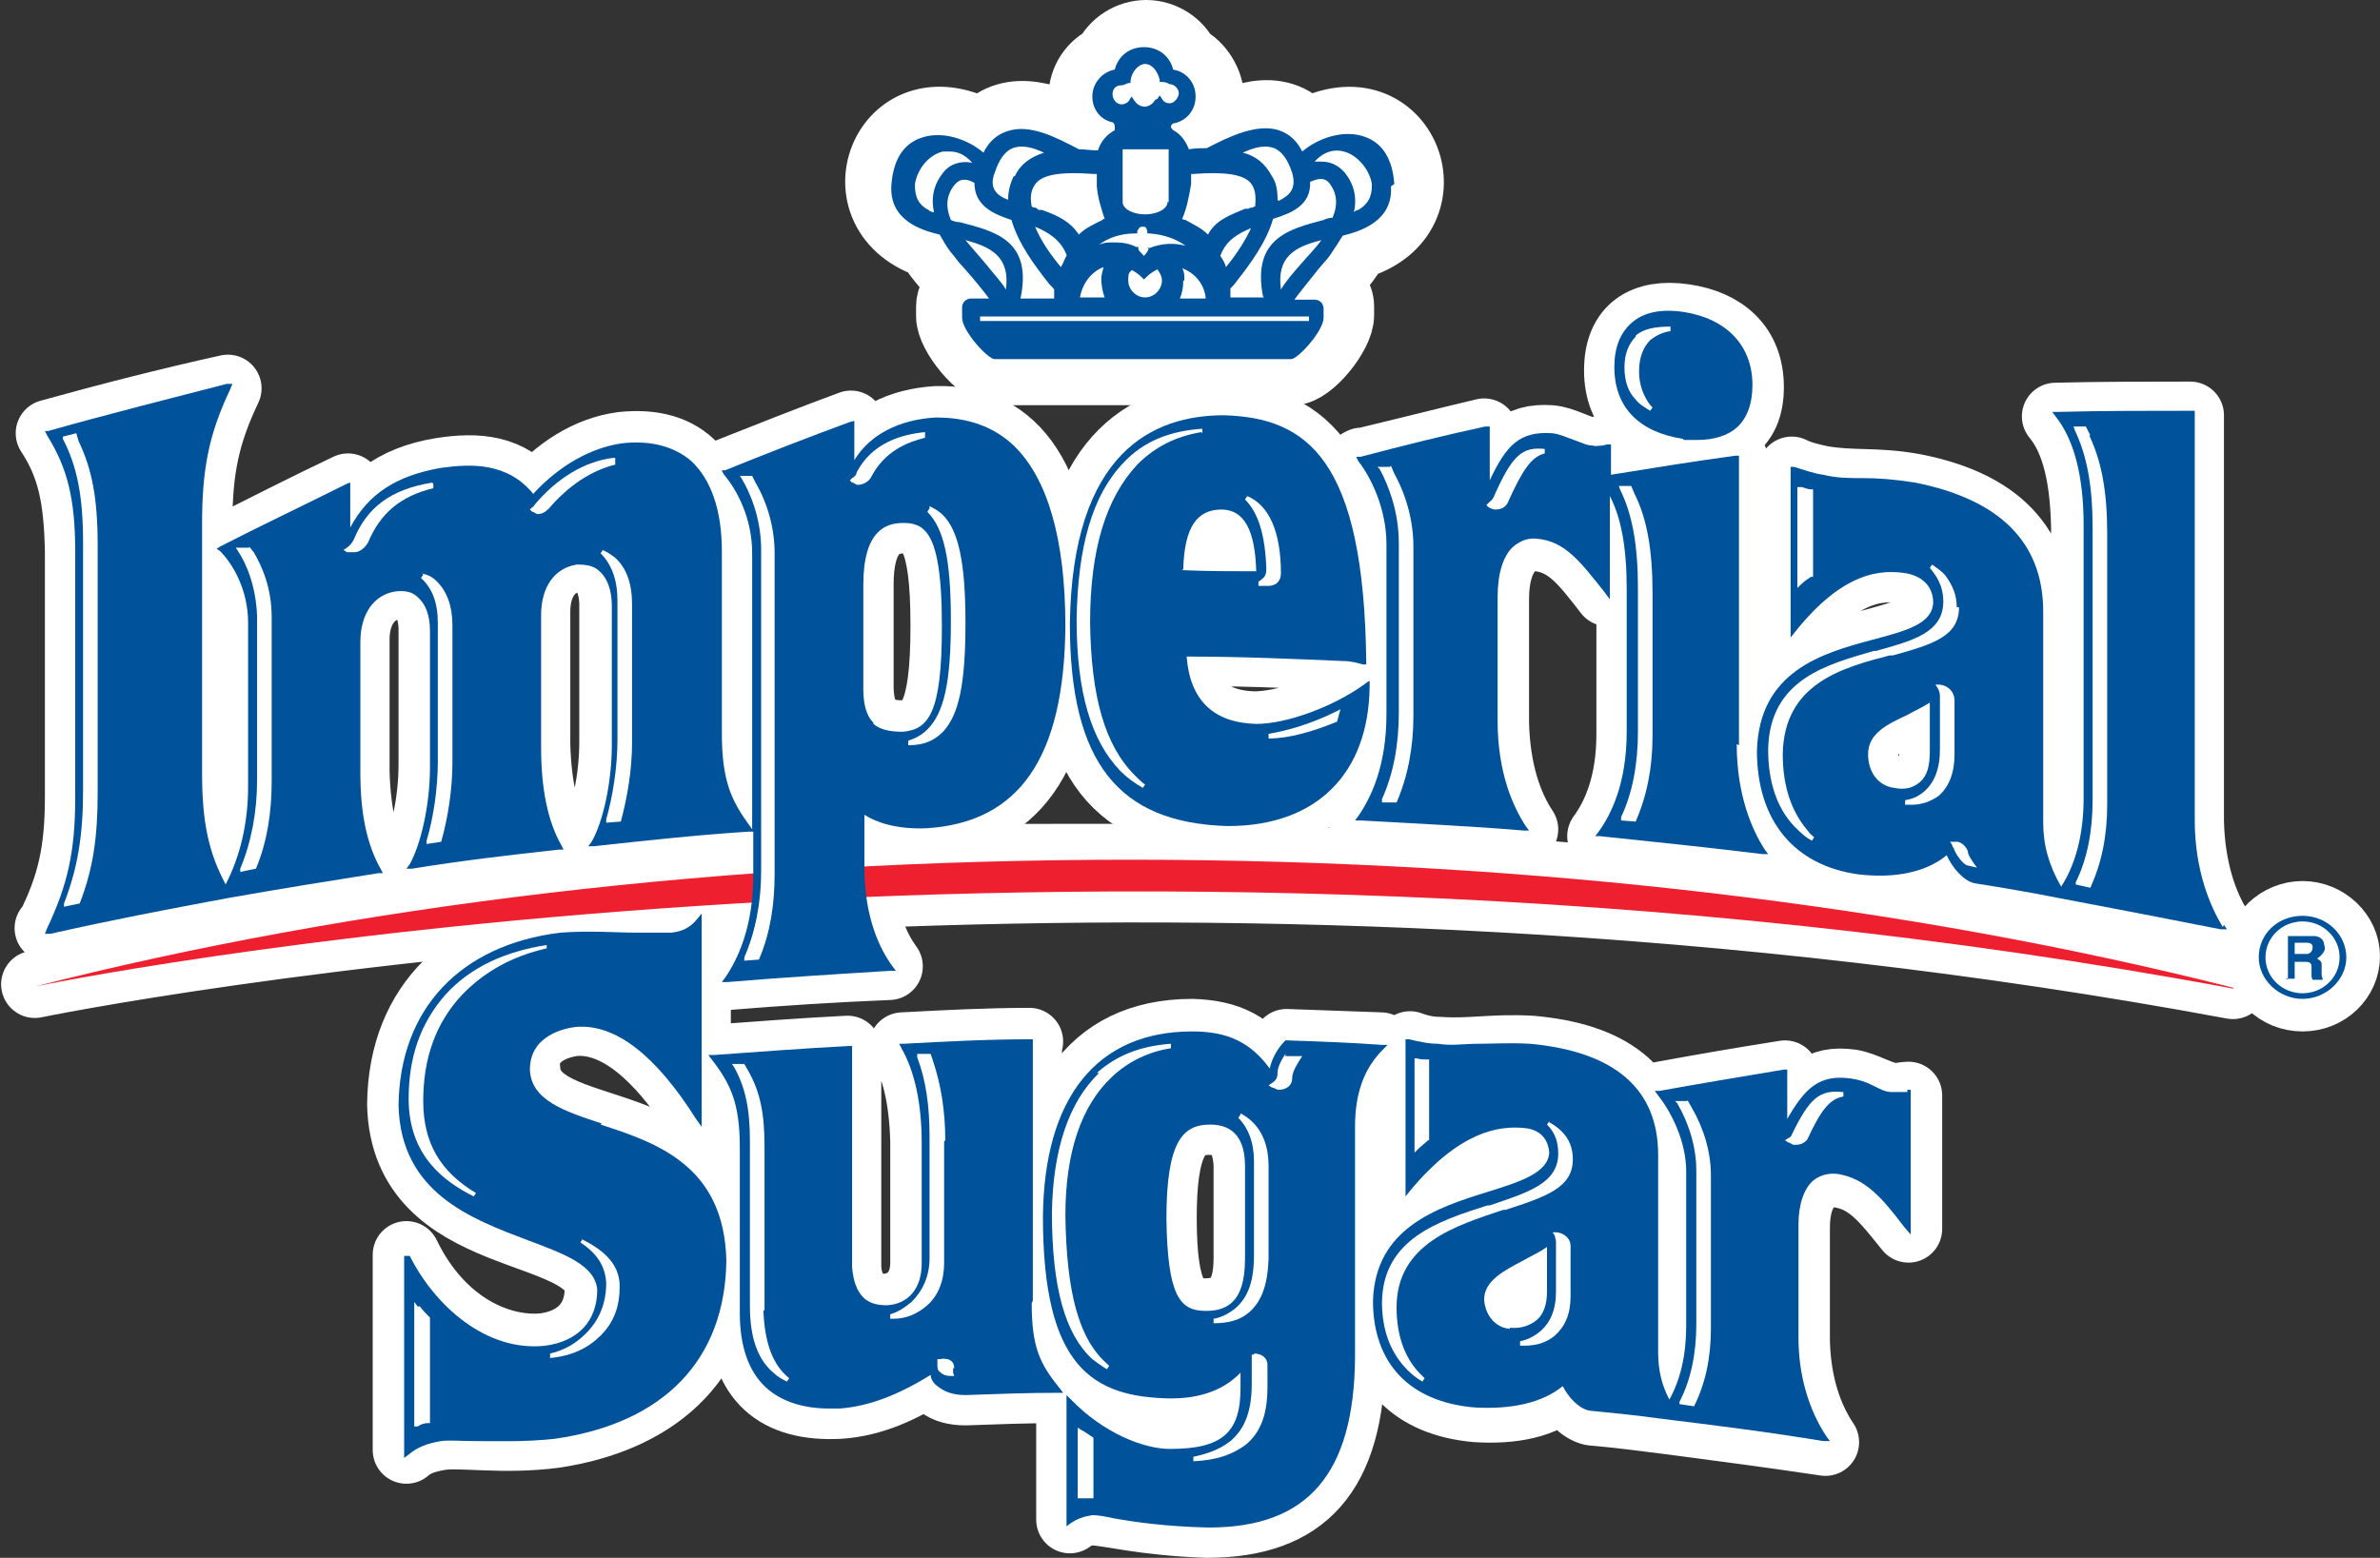
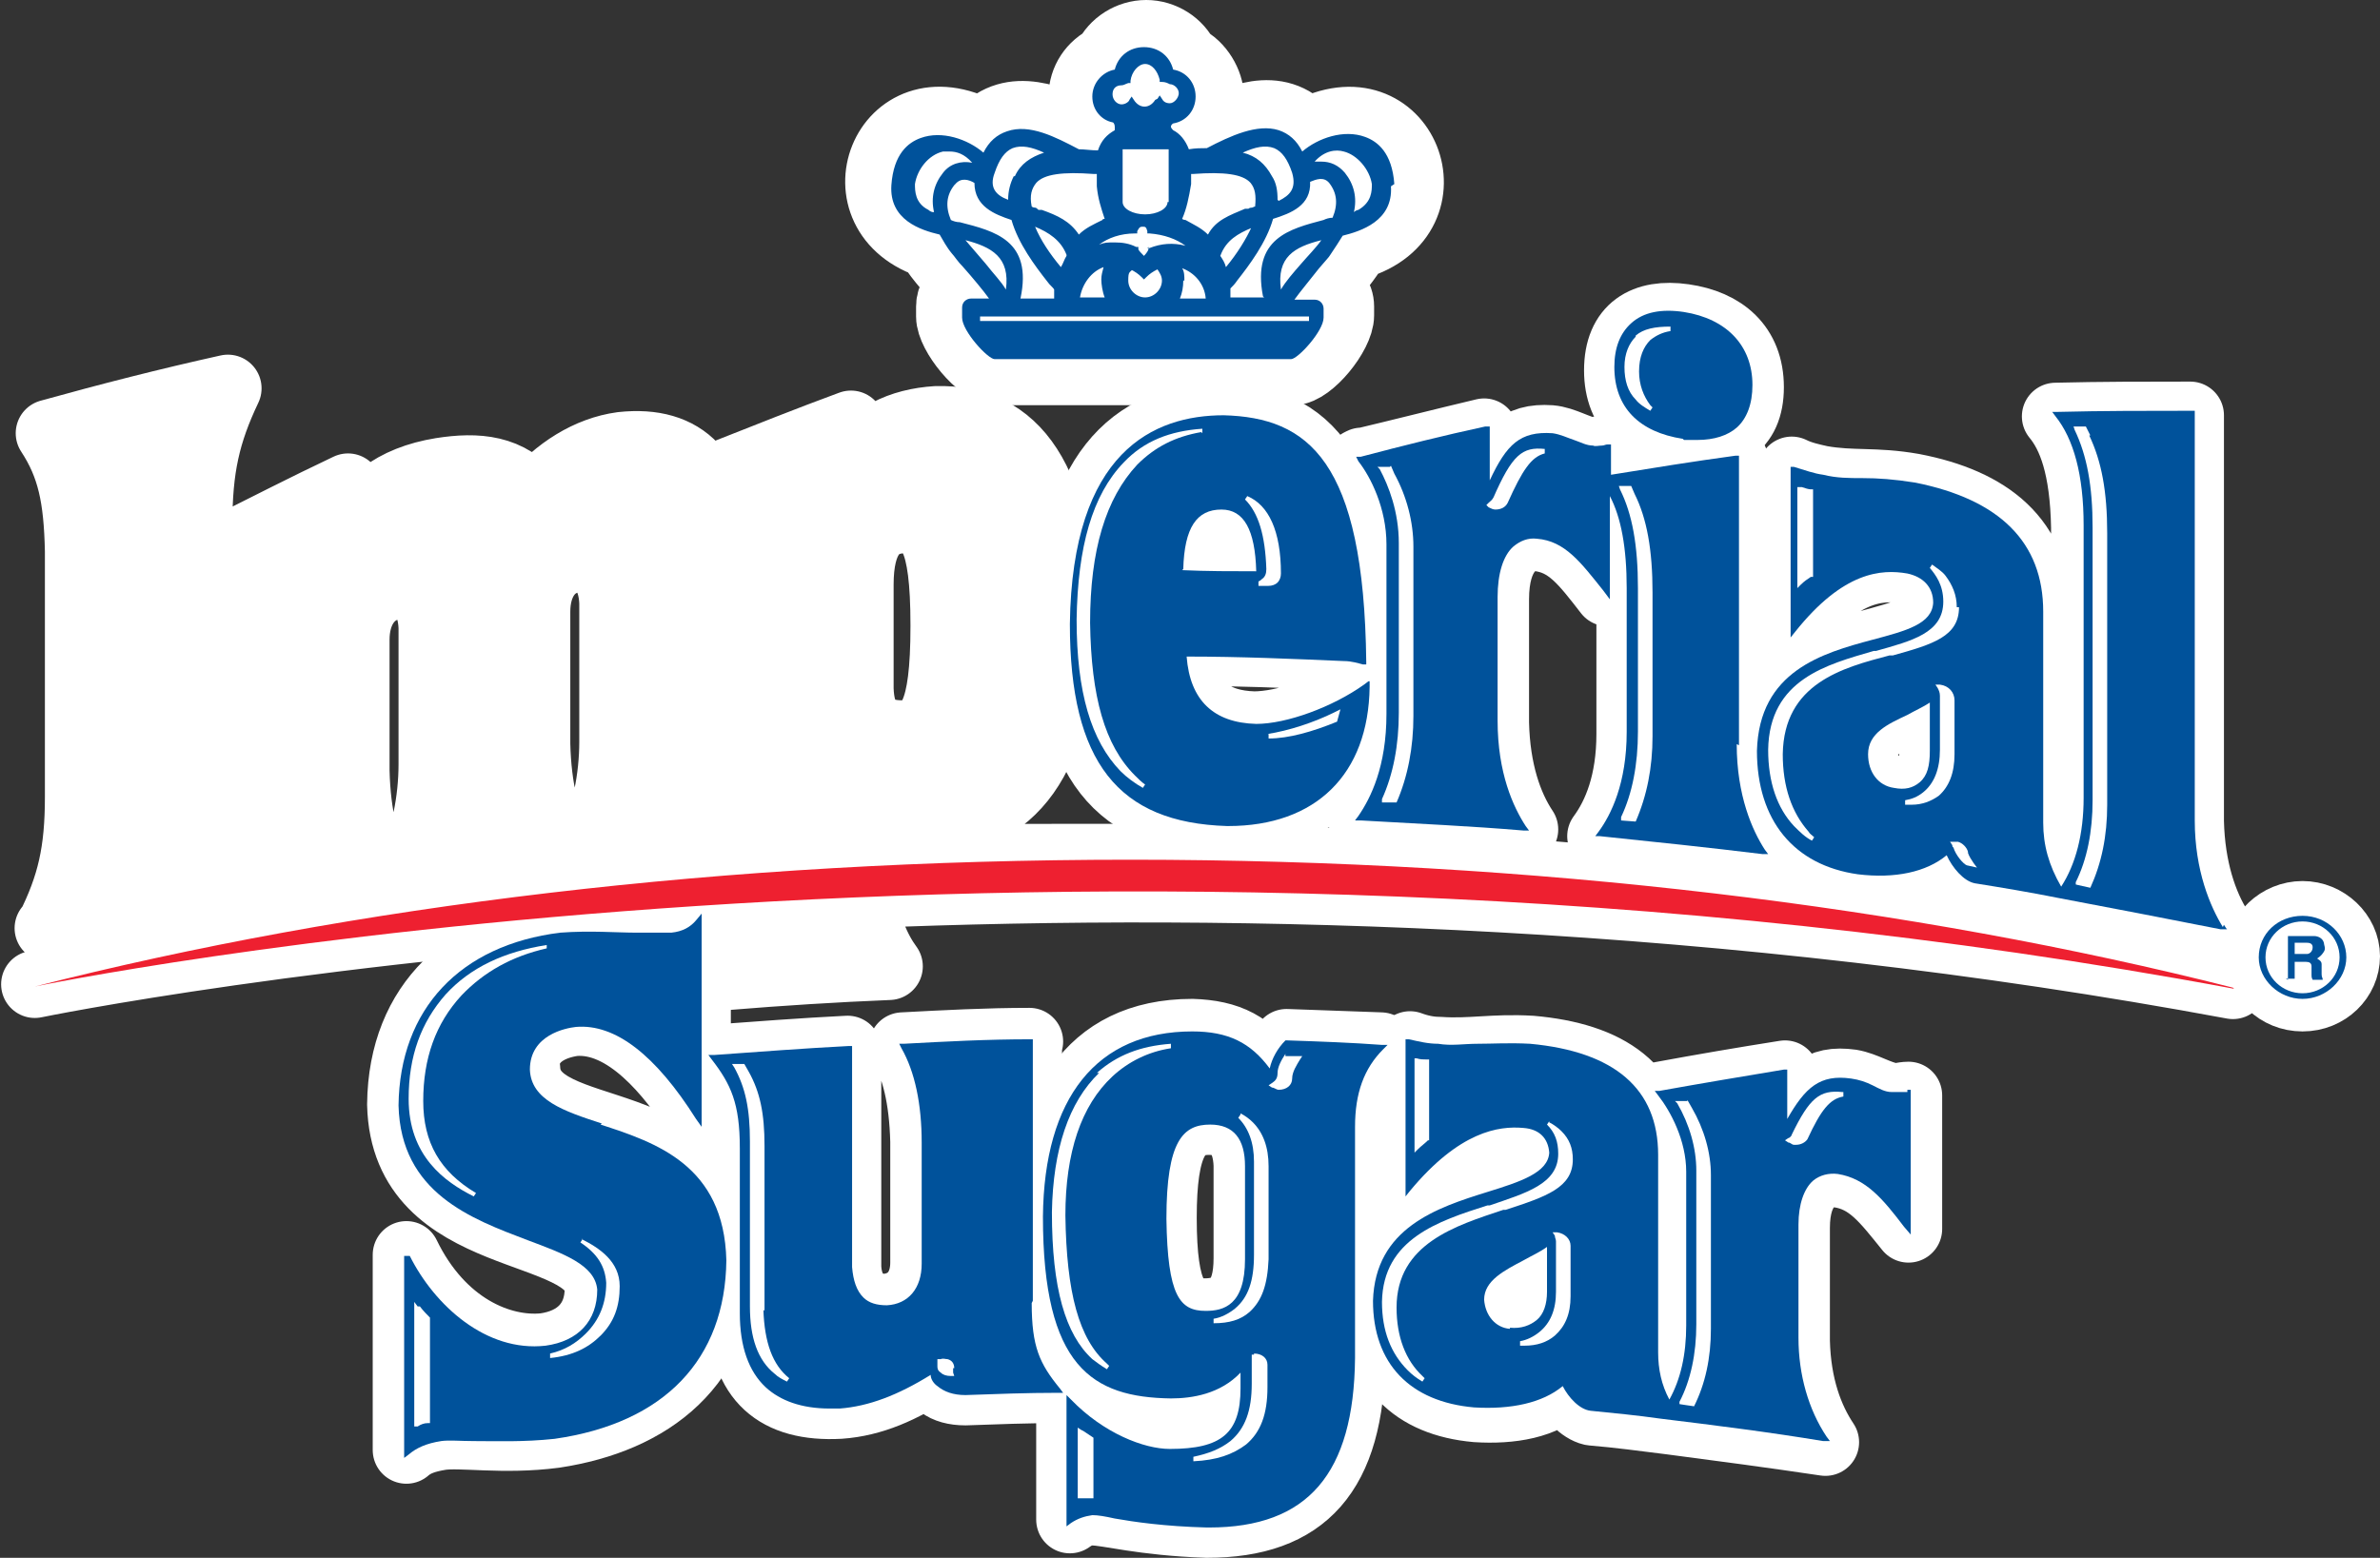
<svg xmlns="http://www.w3.org/2000/svg" version="1.1" viewBox="0 0 212 138.8">
  <rect x="0" y="0" width="212" height="138.8" fill="#333333" stroke="none" />
  <defs>
    <style>
      .cls-1 {
        fill-rule: evenodd;
      }

      .cls-1, .cls-2 {
        fill: #00529b;
      }

      .cls-3 {
        fill: #ee2030;
      }

      .cls-4 {
        stroke-miterlimit: 3.9;
      }

      .cls-4, .cls-5 {
        stroke: #fff;
        stroke-width: 6px;
      }

      .cls-4, .cls-5, .cls-6 {
        fill: #fff;
      }

      .cls-5 {
        stroke-linejoin: round;
      }
    </style>
  </defs>
  <g>
    <g id="Layer_2">
      <path class="cls-5" d="M46.8,95.2c0-2.7,2.2-3.8,4.3-4.1,4.7-.4,8.7,4.7,11,8.3v-17.4c-.5.6-1.3,1.1-2.3,1.2-2.2.2-5.5-.4-9.9,0-8,1-14.1,6-14.2,15.2.3,12.9,17.3,10.5,17.6,16.4,0,3-1.9,4.8-4.8,5.2-3.9.4-9.2-1.8-12.3-8.2v17.4c.8-.7,1.8-1,3-1.2,1.8-.3,5.6.4,10.2-.2,8.6-1.3,15-6.2,15.1-15.7-.3-14.2-17.3-9.8-17.6-16.9Z" />
      <path class="cls-5" d="M76.6,77.2v-5.1c1.2.8,3,1.5,5.8,1.4,7.8-.4,12.1-5.8,12.2-17.8,0-13-4.2-18.5-11.2-18.3-3.1.2-6,1.4-7.5,4.4h-.1v-4c-3.8,1.4-7.3,2.8-11.1,4.3,1.3,1.4,2.5,4.1,2.6,7.2v28.4c-23.2,1.7-44.9,5.2-64.2,10,0,0,25.2-5.2,64-7.5-.3,2.9-1.3,5.2-2.4,6.8,4.9-.4,9.6-.7,14.5-.9-1.1-1.5-2-3.6-2.4-6.4,34.1-1.4,76.9-.3,122.1,8.1-28.4-7.2-62.1-11.4-98.2-11.4s-16.2.2-24,.6h0ZM84.1,55.8c0,7.9-1.3,9.5-3.7,9.6-2.6,0-3.7-1.2-3.8-4v-9.3c0-4.2,1.5-5.7,3.8-5.8,2.4,0,3.7,1.5,3.7,9.4Z" />
      <path class="cls-5" d="M4.3,82.7c5.4-1.1,10.5-2.1,15.9-3.1h0c4.5-.8,8.8-1.5,13.4-2.2-1-1.8-1.8-4.6-1.9-8.7v-11.7c0-2.5,1.2-4.4,3.4-4.8,2.1-.3,3.3,1.2,3.4,3.7v12.2c0,3.2-.7,6.8-1.9,8.7,4.5-.6,8.7-1.2,13.1-1.7-1-1.9-1.8-4.7-1.9-8.8v-11.8c0-2.5,1.2-4.4,3.4-4.7,2.1-.2,3.3,1.4,3.4,3.9v12.4c0,3.2-.7,6.8-1.9,8.7,4.7-.5,9.2-.9,13.8-1.2-1.8-2.4-2.5-4.2-2.5-8.4v-16.2c0-6.8-3-9.9-8.6-9.3-3,.4-5.8,2.2-7.9,4.7-2.1-2.7-5-2.9-8.2-2.4-4.3.7-6.9,2.8-8.2,6.1,0,0,0,0-.1,0v-4.7c-3.8,1.8-7.3,3.6-11.1,5.5,1.3,1.2,2.5,3.6,2.5,6.6v14.6c0,3.9-1,7-2.3,9.2-1.7-3-2.3-5.7-2.4-10.4v-22.2c0-5,.7-8.1,2.6-12.1-5.4,1.2-10.5,2.5-15.9,4,1.9,2.9,2.5,5.7,2.6,10.5v21.9c0,4.9-.7,7.9-2.6,11.7Z" />
      <path class="cls-5" d="M121.2,58.9c-.2-17.3-4.7-21.5-12.5-21.8-7.9,0-13.3,5.4-13.4,18.4,0,12.2,4.2,17.5,13.8,17.7,7.2,0,12.3-3.9,12.5-12.1-3,2.1-7.2,3.5-9.9,3.5-3.5-.1-6.2-1.7-6.5-6.5,4.8,0,9.5.2,14.3.4.7,0,1.3.2,1.7.3h0ZM105.1,50.9c0-3.9,1.1-5.8,3.7-5.8,2.2,0,3.3,2,3.4,6-2.4,0-4.7,0-7.1-.1h0Z" />
      <path class="cls-5" d="M121.3,41.1c1.3,1.6,2.5,4.5,2.6,7.6v15.1c0,4.3-1.2,7.3-2.6,9.2,4.9.2,9.6.5,14.5.9-1.4-2.1-2.5-5.2-2.6-9.5v-11c0-4.2,1.9-5.6,3.8-5.5,2.7.3,4.1,2.2,6.2,4.9v-9.4c1.1,1.7,1.9,4.4,2,9.2v12.8c0,4.3-1.2,7.2-2.6,9.1,4.9.4,9.6.9,14.5,1.6-1.4-2.2-2.5-5.3-2.6-9.6v-25.5c-3.9.5-7.6,1.1-11.4,1.7v-2.7c-.5,0-1,.2-1.4.2-1.2-.2-2.4-1-3.6-1.1-2.9-.2-4.1,1.1-5.8,5.1h-.1v-5.7c-3.8.9-7.3,1.8-11.1,2.7h0Z" />
      <path class="cls-5" d="M150,39c3.5.4,5.9-.8,5.9-4.5,0-3.7-2.4-5.7-5.9-6.2-3.5-.5-5.9.9-5.9,4.7,0,3.7,2.4,5.6,5.9,6.1Z" />
      <path class="cls-5" d="M165.5,77.8c3.1.4,6.1,0,7.9-1.8.4,1.2,1.5,2.5,2.4,2.7,2.5.4,5,.8,7.5,1.3,4.9.9,9.5,1.8,14.4,2.8-1.4-2.2-2.5-5.4-2.6-9.6v-36.2c-4,0-7.9,0-12,.1,1.4,1.7,2.5,4.5,2.6,9.9v24.3c0,3.9-1,6.6-2.3,8.3-1.1-1.8-1.9-3.7-1.9-6.2v-18.8c0-6.5-4.3-9.9-11.1-11.2-3.4-.6-5.4-.2-8.2-.7-.9-.2-1.8-.4-2.6-.8v14.2c4.1-5.1,7.4-5.8,10.3-5.3,1.4.3,2.5,1.2,2.5,2.9-.3,5.2-15.4,1.6-15.7,13.2,0,6.1,3.2,9.9,8.8,10.8h0ZM168.6,70.4c-1.5-.2-2.5-1.6-2.5-3.2,0-3.1,4.2-3.5,6-5.2,0,0,0,0,.1,0v4.8c0,2.8-1.5,3.8-3.6,3.5h0Z" />
      <path class="cls-4" d="M205.1,81.5c-2.1,0-3.9,1.7-3.9,3.7s1.7,3.7,3.9,3.7,3.9-1.7,3.9-3.7-1.8-3.7-3.9-3.7Z" />
      <path class="cls-5" d="M91.7,92.8c-3.8,0-7.5.2-11.3.4,1.1,1.9,1.8,4.6,1.9,8.5v10.8c0,2.2-1.2,3.8-3.4,4-2.1,0-3.3-1.4-3.4-3.6v-19.4c-4,.2-7.9.5-12,.8,1.8,2.3,2.5,4,2.6,8v14.7c0,5.9,3.1,8.5,8.7,8.2,2.9-.2,5.6-1.4,8.3-3.2,0,1.1.9,2,2.9,2,2.8-.1,5.4-.2,8.2-.2-1.8-2.2-2.5-3.8-2.6-7.8v-23.1h0Z" />
      <path class="cls-5" d="M114.6,92.9c-.8.8-1.4,1.9-1.4,2.9h-.1c-1.6-2.7-3.7-3.7-6.9-3.8-9.4,0-13,7.1-13.1,16.2,0,13.2,4.2,15.9,11.2,16,2,0,4.7-.5,6.4-2.7h.1v2c0,3.9-1.6,5.7-6.6,5.7-2.5,0-6.2-1.5-8.9-4.4v10.6c.7-.5,1.3-.7,2-.7,1.4,0,4.4.9,10.2,1.1,8.7,0,12.8-4.5,12.9-14.9v-20.6c0-3.4,1-5.6,2.6-7.1-2.9-.1-5.6-.2-8.4-.3h0ZM107.3,116.9c-2.4,0-3.7-1.4-3.7-8.4,0-6.6,1.3-8.6,4.1-8.6,2.2,0,3.3,1.4,3.4,3.9v8.3c0,3.7-1.5,4.8-3.8,4.8h0Z" />
      <path class="cls-5" d="M168.5,97.7c-1.2-.2-2.4-1-3.6-1.2-2.9-.4-4.1.8-5.8,4.4,0,0,0,0-.1,0v-5.2c-3.8.6-7.3,1.2-11.1,1.9,1.3,1.5,2.5,4.2,2.6,7v13.7c0,3.1-.7,5.4-1.7,7.1-.8-1.3-1.3-2.8-1.3-4.7v-17.6c0-6.2-4.3-9-11.1-9.6-3.4-.2-5.4.3-8.2.1-.9,0-1.8-.2-2.6-.5v13.1c4.1-4.9,7.4-5.9,10.3-5.7,1.4.1,2.5.9,2.5,2.5-.3,4.9-15.4,2.7-15.7,13.2,0,5.6,3.2,8.8,8.8,9.3,3.1.2,6.1-.3,7.9-2.1.4,1.1,1.5,2.2,2.4,2.4,2.4.2,4.6.5,7,.8,4.6.6,9.1,1.2,13.8,1.9-1.4-2.1-2.5-5-2.6-9v-10.1c0-3.8,1.9-5,3.8-4.8,2.7.4,4.1,2.3,6.2,4.9v-11.9c-.5,0-1,.2-1.4.1h0ZM134.4,118.6c-1.5-.1-2.5-1.3-2.5-2.8,0-2.8,4.2-3.5,6-5.1h.1v4.5c0,2.6-1.5,3.6-3.6,3.5h0Z" />
      <path class="cls-4" d="M82.9,21.9c.8,1.3,1.9,2.4,2.9,3.6-.7.3-1.2,1-1.2,1.8v.9c0,1.6,2.7,4.9,4.2,4.9h26.4c1.5,0,4.2-3.3,4.2-5v-.8c0-.9-.6-1.6-1.3-1.9,1-1.1,1.9-2.2,2.7-3.5,8.9-2.6,4.3-14.8-4.4-10.1-2.6-3-6.3-1.3-9.2.2-.2,0-.3,0-.5,0,0-.2-.2-.3-.3-.5.9-.7,1.4-1.7,1.4-2.9s-.9-2.8-2.2-3.4c-.6-1.3-2-2.2-3.5-2.2s-2.9.9-3.5,2.2c-1.3.6-2.2,1.9-2.2,3.4s.5,2.2,1.3,2.8c-.2.2-.3.4-.4.6-.2,0-.4,0-.6,0-2.8-1.4-6.6-3.1-9.2-.2-8.7-4.7-13.3,7.4-4.4,10.1h0Z" />
      <path class="cls-3" d="M198.9,88c-28.4-7.2-62.1-11.4-98.2-11.4s-69.3,4.1-97.6,11.3c0,0,91.9-19.2,195.9.2h0Z" />
      <path class="cls-1" d="M203.6,87.2h.8v-1.5h1c.3,0,.5.1.5.4v.8c0,.1,0,.2.1.4h.9c0-.2-.1-.2-.1-.5s0-.7,0-.9c0-.3-.3-.4-.4-.5.3-.2.4-.3.6-.6s0-.6,0-.8c-.1-.4-.5-.6-.9-.6h-2.3v3.9h0ZM204.4,84h1.1c.4,0,.5.2.5.4,0,.4-.3.6-.5.6h-1.1v-1h0Z" />
      <path class="cls-1" d="M201.2,85.3c0-2.1,1.7-3.7,3.9-3.7s3.9,1.7,3.9,3.7-1.8,3.7-3.9,3.7-3.9-1.7-3.9-3.7ZM201.8,85.3c0-1.8,1.5-3.2,3.3-3.2s3.3,1.4,3.3,3.2-1.5,3.2-3.3,3.2-3.3-1.4-3.3-3.2Z" />
      <path class="cls-6" d="M116.3,11.8c-2.6-3-6.3-1.3-9.2.2-.2,0-.3,0-.5,0,0-.2-.2-.3-.3-.5.9-.7,1.4-1.7,1.4-2.9s-.9-2.8-2.2-3.4c-.6-1.3-2-2.2-3.5-2.2s-2.9.9-3.5,2.2c-1.3.6-2.2,1.9-2.2,3.4s.5,2.2,1.3,2.8c-.2.2-.3.4-.4.6-.2,0-.4,0-.6,0-2.8-1.4-6.6-3.1-9.2-.2-8.7-4.7-13.3,7.4-4.4,10.1.8,1.3,1.9,2.4,2.9,3.6-.7.3-1.2,1-1.2,1.8v.9c0,1.6,2.7,4.9,4.2,4.9h26.4c1.5,0,4.2-3.3,4.2-5v-.8c0-.9-.6-1.6-1.3-1.9,1-1.1,1.9-2.2,2.7-3.5,8.9-2.6,4.3-14.8-4.4-10.1h0Z" />
      <path class="cls-2" d="M124.2,16.4c-.2-2.8-1.5-3.8-2.6-4.2-1.9-.7-4.2.1-5.6,1.3-.5-1-1.2-1.6-2.1-1.9-1.9-.6-4.3.5-6.4,1.6h0c-.5,0-1,0-1.6.1-.3-.8-.8-1.4-1.4-1.7,0,0-.2-.2-.2-.3,0-.2.2-.3.2-.3,1.2-.2,2-1.2,2-2.4s-.8-2.2-2-2.4c-.3-1.2-1.3-2-2.6-2s-2.3.8-2.6,2c-1.1.2-2,1.2-2,2.4s.8,2.1,1.8,2.3c.1,0,.2.2.2.4s0,.2,0,.3c-.7.4-1.2.9-1.5,1.8-.6,0-1.2-.1-1.7-.1h0c-2.1-1.1-4.4-2.3-6.4-1.6-.9.3-1.6.9-2.1,1.9-1.4-1.2-3.7-2-5.6-1.3-1.1.4-2.4,1.4-2.6,4.2-.2,3.1,2.6,4,4.3,4.4.3.5.6,1.1,1.1,1.7.2.2.5.7,1,1.2.8.9,1.8,2.1,2.3,2.8h-1.6c-.4,0-.8.3-.8.8v.9c0,1.2,2.3,3.7,2.9,3.7h26.4c.6,0,2.9-2.5,2.9-3.7v-.8c0-.4-.3-.8-.8-.8h-1.8c.5-.7,1.5-1.9,2.2-2.8.5-.6.9-1,1-1.2.4-.6.8-1.2,1.1-1.7,1.6-.4,4.5-1.3,4.3-4.4h0ZM89.6,25.8c-.4-.7-1.1-1.4-1.8-2.3-.6-.7-1.2-1.4-1.8-2.1,2.3.6,4,1.5,3.6,4.4ZM119.8,15.4c-.6-.7-1.3-1-2.1-1s-.4,0-.6,0c.9-1,1.9-1.1,2.6-.9,1.2.3,2.3,1.6,2.5,2.9,0,.6,0,1.6-1.2,2.3-.1,0-.3.1-.4.2.3-1.3,0-2.5-.8-3.5h0ZM83.1,18.9c-.1,0-.3-.1-.4-.2-1.2-.6-1.2-1.7-1.2-2.3.2-1.3,1.2-2.6,2.5-2.9.2,0,.4,0,.6,0,.6,0,1.3.2,2,1-1-.2-2,.1-2.6.9-.8,1-1.1,2.2-.8,3.5h0ZM85.1,16.4c.5-.6,1.2-.4,1.7-.1,0,2.1,1.8,2.8,3.3,3.3.6,2.1,2.1,4.1,3.2,5.5.2.3.5.5.6.7,0,.3,0,.5,0,.8h-3c1.1-5.2-2.3-6-5.4-6.8-.3,0-.6-.1-.8-.2-.5-1.2-.4-2.2.3-3.1ZM90.3,15.7c-.3.6-.5,1.3-.5,2.1-1.1-.4-1.7-1.1-1.2-2.4.4-1.2.9-1.9,1.6-2.2.8-.3,1.7-.1,2.8.4-1.2.4-2.1,1-2.6,2.1ZM97.7,16.4v.2c.1,1.1.4,2,.7,2.9,0,0-.2,0-.2.1-.8.4-1.5.7-2.1,1.3-.8-1.2-1.9-1.7-3.3-2.2h-.3c-.1-.1-.2-.2-.3-.2,0,0-.2,0-.3-.1-.2-1,0-1.6.4-2.1.7-.8,2.4-1,5.1-.8.1,0,.2,0,.3,0,0,.3,0,.5,0,.9h0ZM102.3,22v.2c0,.1-.2.4-.4.6-.2-.2-.5-.5-.5-.6v-.2h-.2c-.6-.3-1.2-.4-1.9-.4s-.9,0-1.4.2c.8-.6,1.9-1,3.2-1h.2v-.2c.2-.4.3-.4.5-.4s.3,0,.4.4v.2h.2c1.3.1,2.4.5,3.2,1.1-1.1-.3-2.2-.2-3.2.2h-.2c0,0,0,0,0,0ZM104,18c0,.6-.9,1.1-2,1.1-1.1,0-2-.5-2-1.1v-4.7h4.1v4.7h0ZM98.5,26.5h-2.3c.2-1.2,1-2.3,2.1-2.7-.1.4-.2.7-.2,1.1s.1,1.1.3,1.6ZM95,22.8c-.2.3-.3.7-.5,1-1-1.2-1.8-2.4-2.3-3.6,1.2.5,2.3,1.2,2.8,2.5h0ZM100.7,24c.4.2.7.4,1,.7l.2.2.2-.2c.3-.3.6-.5,1-.7.2.3.4.6.4,1,0,.8-.7,1.5-1.5,1.5s-1.5-.7-1.5-1.5.1-.7.4-1ZM105.5,25c0-.4,0-.8-.2-1.1,1.1.4,2,1.4,2.1,2.7h-2.3c.2-.5.3-1,.3-1.6ZM106.1,15.5s0,0,.2,0h0c2.7-.2,4.4,0,5.1.8.4.5.5,1.1.4,2.1-.1,0-.2.1-.3.1,0,0-.2,0-.3.1h-.3c-1.4.6-2.6,1-3.3,2.3-.6-.6-1.3-.9-2-1.3,0,0-.2,0-.3-.1.4-.9.6-1.9.8-3.1v-.2c0-.3,0-.5,0-.7ZM113.8,17.8c0-.8-.1-1.5-.5-2.1-.6-1.1-1.4-1.8-2.6-2.1,1.1-.5,2-.7,2.8-.4.7.3,1.2,1,1.6,2.2.4,1.4-.2,2-1.2,2.5h0ZM111.5,20.2c-.5,1.1-1.3,2.4-2.3,3.6-.1-.4-.3-.7-.5-1,.5-1.4,1.6-2,2.8-2.5ZM112.6,26.5h-3c0-.2,0-.5,0-.8.2-.2.4-.4.6-.7,1.1-1.4,2.6-3.4,3.2-5.5,1.6-.5,3.4-1.2,3.3-3.3.5-.2,1.2-.5,1.7.1.7.9.8,1.9.3,3.1-.3,0-.6.1-.8.2-3,.8-6.4,1.6-5.4,6.8h0ZM117.7,21.4c-.5.7-1.2,1.4-1.8,2.1-.7.8-1.4,1.6-1.8,2.3-.4-2.9,1.2-3.8,3.6-4.4h0ZM102.9,8.9c-.5.8-1.4.8-1.9,0l-.2-.3-.2.3c0,.1-.3.4-.7.4s-.8-.4-.8-.9.3-.8.8-.8h0c.2,0,.3-.1.6-.2h.2s0-.2,0-.2c.1-.8.7-1.5,1.3-1.5s1.1.6,1.3,1.4v.2s.2,0,.2,0c.3,0,.5.1.7.2h0c.4,0,.8.4.8.8s-.4.9-.8.9-.6-.2-.7-.4l-.2-.3-.2.3h0ZM116.6,28.2v.4h-29.3v-.4c0,0,.1,0,.1,0h29.2s0,0,0,0Z" />
      <path class="cls-2" d="M123.7,93.1h-.6c-2.7-.2-5.4-.3-8.4-.4h-.2c-.7.7-1.2,1.6-1.4,2.5-1.7-2.3-3.7-3.3-6.9-3.3-8.5,0-13.2,5.9-13.3,16.5,0,13.4,4.4,16.1,11.4,16.2h0c1.9,0,4.4-.4,6.2-2.3v1.4c0,4-1.7,5.4-6.3,5.4h0c-2.3,0-5.9-1.4-8.8-4.4l-.4-.4v11.7l.4-.3c.6-.4,1.2-.6,1.9-.7.5,0,1.1.1,2,.3,1.7.3,4.4.7,8.2.8h.2c8.8,0,12.9-4.8,13-15.1v-20.6c0-3,.8-5.2,2.5-6.9l.4-.4h0ZM110.9,103.9v8.3c0,4.1-1.9,4.6-3.5,4.6-2.3,0-3.4-1.3-3.5-8.2,0-7,1.5-8.4,3.9-8.4,2.1,0,3.1,1.3,3.1,3.7h0Z" />
      <path class="cls-2" d="M53.6,100.1c-3.4-1.1-6.3-2.1-6.4-4.8,0-3.1,3.2-3.7,4.1-3.8,3.5-.3,7.1,2.5,10.7,8.2l.5.7v-19l-.5.6c-.5.6-1.2,1-2.2,1.1-.9,0-1.9,0-3.1,0-1.8,0-4.1-.2-6.8,0-8.9,1.1-14.3,6.8-14.4,15.4.2,7.8,6.5,10.1,11.5,12,3.2,1.2,6,2.2,6.2,4.4,0,2.8-1.7,4.6-4.6,5-5.3.6-9.9-3.6-12.1-8h-.5v18l.4-.3c.7-.6,1.6-1,2.9-1.2.7-.1,1.7,0,2.9,0,2,0,4.4.1,7.2-.2,9.8-1.4,15.2-7.1,15.3-15.9-.2-8.5-6.3-10.5-11.2-12.1h0Z" />
      <path class="cls-2" d="M92,115.9v-23.3h-.2c-3.9,0-7.6.2-11.3.4h-.4s.2.4.2.4c1.2,2.1,1.8,5,1.8,8.4v10.8c0,2.2-1.2,3.6-3.1,3.7-.9,0-1.6-.2-2.1-.7-.6-.6-.9-1.5-1-2.7v-19.7h-.3c-3.9.2-7.8.5-12,.8h-.5s.3.4.3.4c1.7,2.2,2.5,3.9,2.5,7.9v14.7c0,3,.8,5.2,2.3,6.6,1.3,1.2,3.2,1.9,5.7,1.9s.6,0,.9,0c2.6-.2,5.2-1.2,8.1-3,0,.4.3.8.6,1,.6.5,1.4.8,2.5.8,2.8-.1,5.5-.2,8.2-.2h.5l-.3-.4c-1.8-2.2-2.5-3.7-2.5-7.6h0Z" />
      <path class="cls-2" d="M169.9,97.3c-.2,0-.3,0-.5,0-.3,0-.6,0-.9,0-.6,0-1.1-.3-1.7-.6-.6-.3-1.2-.5-1.9-.6-2.8-.4-4.1.8-5.7,3.6v-4.4h-.3c-3.6.6-7.2,1.2-11.1,1.9h-.4c0,0,.3.4.3.4,1.1,1.4,2.5,4,2.5,6.8v13.7c0,2.6-.5,4.8-1.5,6.6-.7-1.3-1-2.7-1-4.2v-17.6c0-5.9-3.9-9.2-11.4-9.9-1.9-.1-3.3,0-4.7,0-1.2,0-2.3.2-3.5,0-.9,0-1.7-.2-2.6-.4h-.3c0,0,0,14,0,14l.4-.5c4.4-5.3,7.9-5.8,10.1-5.6,1.4.1,2.2.9,2.3,2.2-.1,1.8-2.6,2.6-5.5,3.5-4.5,1.4-10,3.2-10.2,9.7,0,5.6,3.3,9,9,9.5,3.3.2,6.1-.4,7.9-1.9.5,1,1.5,2.1,2.5,2.2,2,.2,4.1.4,6.2.7,4.9.6,9.7,1.2,14.5,2h.6c0,0-.3-.4-.3-.4-1.6-2.4-2.5-5.5-2.5-8.8v-10.1c0-1.8.5-3.2,1.3-3.9.6-.5,1.4-.7,2.2-.6,2.5.4,4,2.2,5.9,4.7l.6.7v-12.9h-.3s0,0,0,0ZM134.5,118.4c-1.3-.1-2.2-1.2-2.3-2.6,0-1.7,1.8-2.6,3.5-3.5.7-.4,1.4-.7,2.1-1.2v4c0,1.1-.3,2-.9,2.5-.6.5-1.4.8-2.4.7h0Z" />
-       <path class="cls-2" d="M83.3,37.2h0c-3.2.2-5.8,1.5-7.2,3.8v-3.5c0,0-.4.1-.4.1-3.8,1.4-7.4,2.8-11.1,4.3h-.3c0,.1.2.4.2.4,1.1,1.3,2.5,3.8,2.5,7v24.6l-.2-.3c-1.7-2.3-2.5-4.1-2.5-8.3v-16.2c0-3.7-1-6.4-2.7-8-1.5-1.3-3.6-1.9-6.2-1.6-2.8.4-5.6,2-7.9,4.5-2.3-2.8-5.5-2.7-8.3-2.3-3.9.7-6.4,2.3-8,5.3v-4c-.1,0-.5.2-.5.2-4,2-7.6,3.7-11.1,5.5l-.3.2.3.2c1.1,1.1,2.5,3.4,2.5,6.4v14.6c0,3.2-.7,6.2-2,8.7-1.5-2.8-2.1-5.5-2.1-9.9v-22.2c0-4.9.6-8,2.5-12l.2-.5h-.5c-5.4,1.4-10.6,2.7-15.9,4.2h-.3c0,0,.2.4.2.4,1.8,2.9,2.5,5.6,2.5,10.4v21.9c0,4.8-.7,7.8-2.5,11.6l-.2.5h.5c5.3-1.2,10.5-2.2,15.9-3.2,4.5-.8,8.9-1.5,13.3-2.2h.4c0,0-.2-.4-.2-.4-1.2-2.1-1.8-4.9-1.8-8.5v-11.7c0-2.5,1.2-4.2,3.1-4.5.8-.1,1.5,0,2,.5.7.6,1.1,1.6,1.1,3v12.2c0,3.3-.8,6.8-1.8,8.6l-.3.4h.5c4.3-.7,8.5-1.2,13.1-1.7h.4s-.2-.4-.2-.4c-1.2-2.1-1.8-5-1.8-8.7v-11.8c0-2.5,1.2-4.2,3.2-4.5.8,0,1.5.1,2,.6.7.6,1.1,1.7,1.1,3.1v12.4c0,3.3-.8,6.9-1.8,8.6l-.3.4h.5c4.6-.5,9.1-1,13.8-1.3h.4s0,3.9,0,3.9c0,4.6-1.4,7.5-2.5,9.1l-.3.4h.5c4.8-.4,9.6-.7,14.5-1h.5s-.3-.4-.3-.4c-1.1-1.5-2.5-4.3-2.5-8.8v-4.7c1.1.7,2.9,1.3,5.5,1.2,8.3-.5,12.3-6.3,12.4-18,0-7.8-1.6-13.2-4.6-16.1-1.8-1.7-4.1-2.5-6.9-2.5h0ZM77.8,64.4c-.6-.6-.9-1.6-.9-3v-9.3c0-4.8,2-5.5,3.5-5.5h.2c.7,0,1.3.2,1.7.6,1.1,1,1.6,3.7,1.6,8.6,0,7.8-1.2,9.2-3.5,9.4-1.2,0-2-.2-2.6-.7h0Z" />
      <path class="cls-2" d="M150,39.2h0c.4,0,.9,0,1.2,0,1.5,0,2.7-.4,3.5-1.1.9-.8,1.4-2.1,1.4-3.8,0-3.5-2.3-5.9-6.1-6.5-2-.3-3.6,0-4.7,1-1,.9-1.5,2.2-1.5,3.9,0,3.6,2.2,5.8,6.1,6.4h0Z" />
      <path class="cls-2" d="M198,82.6c-1.1-1.8-2.5-5-2.5-9.5v-36.5h-.2c-4.1,0-8,0-12,.1h-.5s.3.4.3.4c1.6,2,2.5,5.2,2.5,9.7v24.3c0,3.2-.7,5.9-2,7.9-1.1-1.9-1.6-3.7-1.6-5.7v-18.8c0-6.2-3.9-10-11.4-11.5-1.9-.3-3.3-.4-4.7-.4-1.2,0-2.3,0-3.5-.3-.8-.1-1.6-.4-2.6-.7h-.3c0-.1,0,15.2,0,15.2l.4-.5c4.3-5.4,7.7-5.6,10-5.2,1.4.3,2.3,1.2,2.3,2.6-.1,1.9-2.4,2.5-5.4,3.3-4.5,1.2-10.1,2.8-10.3,9.9,0,6.2,3.3,10.2,9,11,3.3.4,6.1-.2,7.9-1.7.5,1.1,1.5,2.3,2.5,2.5,2.5.4,4.9.8,7.4,1.3,4.8.9,9.4,1.8,14.5,2.8h.6c0,.1-.3-.4-.3-.4h0ZM168.7,70.2c-1.4-.2-2.3-1.4-2.3-3,0-1.9,1.8-2.7,3.5-3.5.7-.4,1.4-.7,2-1.1v4.3c0,1.3-.2,2.2-.9,2.8-.6.5-1.3.7-2.3.5h0Z" />
      <path class="cls-2" d="M154.9,66.4v-25.8h-.3c-3.7.5-7.4,1.1-11.1,1.7v-2.7h-.3c-.2,0-.3.1-.5.1-.3,0-.6.1-.8,0-.6,0-1.1-.3-1.7-.5-.6-.2-1.2-.5-1.9-.6-2.9-.2-4.1,1-5.6,4.2v-4.8c-.1,0-.4,0-.4,0-3.7.8-7.3,1.7-11.1,2.7h-.4c0,0,.2.4.2.4,1.1,1.4,2.5,4.2,2.5,7.4v15.1c0,4.7-1.4,7.5-2.5,9.1l-.3.4h.5c5.2.3,9.8.5,14.5.9h.5s-.3-.4-.3-.4c-1.1-1.7-2.5-4.7-2.5-9.4v-11c0-2.1.5-3.7,1.4-4.5.6-.5,1.3-.8,2.1-.7,2.5.2,3.9,2.1,5.9,4.6l.6.8v-9.2c1,1.9,1.5,4.6,1.5,8.2v12.8c0,4.6-1.4,7.4-2.5,8.9l-.3.4h.4c4.8.5,9.6,1,14.5,1.6h.5c0,0-.3-.4-.3-.4-1.1-1.7-2.5-4.8-2.5-9.4h0Z" />
      <path class="cls-2" d="M121.9,60.7l-.4.3c-2.8,2-6.9,3.5-9.6,3.5h0c-3.8-.1-5.9-2.1-6.2-6,4.8,0,9.4.2,14,.4.7,0,1.3.2,1.7.3h.3c0,.1,0-.2,0-.2-.2-18-5.2-21.8-12.7-22-6.2,0-13.5,3.2-13.7,18.6,0,12.3,4.3,17.7,14,18h.1c7.8,0,12.5-4.6,12.6-12.4v-.5h0ZM105.4,50.7c.1-3.7,1.2-5.3,3.4-5.3h0c2,0,3,1.8,3.1,5.5-2.2,0-4.4,0-6.6-.1Z" />
      <path class="cls-6" d="M53.7,49l-.2.3h0c1,1,1.5,2.4,1.5,4.2v12.4c0,2.4-.4,5-1,7.1v.3c0,0,1.3-.1,1.3-.1h0c.6-2.2,1-4.7,1-7v-12.4c0-1.8-.5-3.2-1.5-4.1-.4-.3-.8-.6-1.2-.7h0Z" />
-       <path class="cls-6" d="M67.1,42.4h-1.2s.2.3.2.3c1.1,1.9,1.7,4.1,1.7,6.3v28.6c0,2.8-.5,5.4-1.5,7.7v.3c-.1,0,1.3-.1,1.3-.1h0c1-2.3,1.4-4.9,1.4-7.6v-28.6c0-2.2-.6-4.4-1.7-6.3l-.3-.6h0Z" />
      <path class="cls-6" d="M82.4,38.5c-2,.2-4.7.9-6.1,3.6,0,.2-.2.4-.4.5l-.2.2.2.2c.2,0,.3.2.5.2h0c.5,0,1-.3,1.2-.7,1.2-2.3,3.2-3.1,4.8-3.5,0,0,0-.4,0-.4Z" />
      <path class="cls-6" d="M82.8,45.3l-.2.3c1.5,1.5,2.1,4.3,2.1,9.7,0,5.5-.6,8.2-2.1,9.7-.5.5-1.1.8-1.7,1v.4c1.4,0,2.3-.4,3.1-1.2,1.4-1.5,2-4.2,2-9.7,0-5.3-.6-8.2-2-9.6-.4-.4-.8-.6-1.2-.8h0Z" />
      <path class="cls-6" d="M54.8,40.8h-.2c-2.5.3-5,1.8-7,4.2,0,0-.1.2-.2.2l-.2.2.2.2c.2,0,.3.2.5.2h0c.4,0,.7-.2,1-.5,1.7-2,3.8-3.4,5.9-3.9v-.4c0,0,0,0,0,0Z" />
      <path class="cls-6" d="M6.8,38.6l-1.2.3v.2c1.3,2.5,1.8,5.2,1.8,9.3v22c0,4.1-.5,7-1.7,10.1v.3c-.1,0,1.4-.3,1.4-.3h0c1.2-3.1,1.6-5.9,1.6-9.9v-22c0-4.2-.5-6.8-1.7-9.3,0,0-.2-.7-.2-.7Z" />
      <path class="cls-6" d="M161.5,51.4h0v-7.8h-.2c-.2,0-.5-.1-.8-.2h-.4c0,0,0,3,0,3v6l.3-.3c.3-.3.6-.5.9-.7h0Z" />
      <path class="cls-6" d="M37.7,51.2l-.2.3c1,.9,1.5,2.2,1.5,4v12.3c0,2.5-.4,5.1-1,7.1v.3c0,0,1.3-.2,1.3-.2h0c.6-2.1,1-4.7,1-7v-12.3c0-1.7-.5-3.1-1.5-4-.3-.3-.7-.5-1.2-.6h0Z" />
      <path class="cls-6" d="M22.2,48.8h-1.2s.2.3.2.3c.8,1.2,1.6,3.2,1.7,5.8v14.6c0,2.8-.5,5.5-1.5,7.9v.3c-.1,0,1.4-.3,1.4-.3h0c1-2.4,1.4-5,1.4-7.8v-14.6c0-2.7-.9-4.6-1.6-5.8l-.4-.5h0Z" />
      <path class="cls-6" d="M38.5,43c-3.7.6-5.8,2.2-7,5.1-.1.2-.3.5-.6.7l-.3.2.3.2c.1,0,.3,0,.5,0s.1,0,.2,0c.5,0,1-.5,1.2-.9,1.1-2.6,2.9-4.1,5.8-4.8v-.4c0,0,0,0,0,0Z" />
      <path class="cls-6" d="M113,65.4v.4c1.8,0,3.9-.6,6.1-1.5h0s.3-1.1.3-1.1l-.4.2c-2,1-4.2,1.7-6.1,2Z" />
      <path class="cls-6" d="M174.3,54.1c0-1.1-.4-2-1-2.8-.3-.4-.8-.7-1.2-1l-.2.3c.5.6,1.2,1.5,1.2,3,0,2.8-2.8,3.5-6,4.4h-.2c-4.1,1.2-9.3,2.5-9.4,8.8,0,2.9.8,5.2,2.3,6.8.5.5,1,1,1.6,1.3l.2-.3c-.2-.2-.4-.3-.5-.5-1.5-1.7-2.3-4-2.3-6.9.1-6.3,5.3-7.7,9.5-8.8h.3c3.6-1,5.9-1.7,5.9-4.3h0Z" />
      <path class="cls-6" d="M174.1,62.4c0-.7-.5-1.3-1.3-1.4h-.4c0,0,.2.3.2.3.1.2.2.4.2.7v4.8c0,1.7-.5,3-1.5,3.8-.5.4-1,.6-1.6.7v.4c.2,0,.4,0,.6,0,.9,0,1.7-.3,2.4-.8.9-.8,1.4-2,1.4-3.7v-4.8h0Z" />
      <path class="cls-6" d="M107.1,38.6v-.4c-2.9.2-5.2,1.1-7,3-2.8,2.9-4.1,7.5-4.2,14,0,6.5,1.3,10.8,3.9,13.5.6.6,1.3,1.1,2,1.5l.2-.3c-.3-.2-.6-.5-.9-.8-2.7-2.7-3.9-7-4-13.6,0-6.5,1.4-11.1,4.2-14.1,1.6-1.6,3.4-2.5,5.7-2.9Z" />
      <path class="cls-6" d="M145.7,30h0c-.6.6-1,1.5-1,2.7,0,1.2.3,2.2,1,2.9.3.4.8.7,1.3,1l.2-.3-.2-.2c-.6-.8-1-1.8-1-3,0-1.3.4-2.2,1-2.8.5-.4,1.1-.7,1.8-.8v-.4c-1.4,0-2.4.2-3.1.8h0Z" />
      <path class="cls-6" d="M186.2,38.8l-.4-.8h-1.1s.1.3.1.3c1.1,2.3,1.6,5,1.6,8.7v24.3c0,2.8-.5,5.3-1.5,7.3v.2c-.1,0,1.3.3,1.3.3h0c1-2.2,1.5-4.6,1.5-7.4v-24.2c0-3.7-.5-6.4-1.6-8.7h0Z" />
      <path class="cls-6" d="M175.3,75.9c-.1-.4-.5-.8-.9-.9-.1,0-.2,0-.3,0h-.4s.2.3.2.3c0,0,0,.2.1.2.2.7.9,1.5,1.2,1.6l.9.2-.3-.4c-.2-.3-.4-.6-.5-.9h0Z" />
      <path class="cls-6" d="M123.8,41.6h-1.1c0,0,.2.2.2.2.8,1.5,1.7,3.8,1.7,6.6v15.1c0,2.9-.5,5.5-1.5,7.7v.3c-.1,0,1.3,0,1.3,0h0c1-2.3,1.5-4.9,1.5-7.7v-15.1c0-2.2-.6-4.5-1.7-6.5l-.3-.7h0Z" />
      <path class="cls-6" d="M114.1,51.1c0-3.8-1.1-6.1-3-6.9l-.2.3c1.2,1.2,1.8,3.2,1.9,6.2,0,.4-.1.7-.4.9,0,0-.2.2-.3.2v.4h.9c.3,0,.6-.1.8-.3.2-.2.3-.5.3-.8h0Z" />
      <path class="cls-6" d="M133,44.3c0,.2-.2.3-.4.5l-.2.2.2.2c.2.1.4.2.6.2h0c.5,0,.9-.2,1.1-.6,1.3-2.9,2.1-4.1,3.3-4.4v-.4c-2-.2-2.9.5-4.6,4.4h0Z" />
      <path class="cls-6" d="M145.3,43.3h-1.1s.1.3.1.3c1.1,2.2,1.6,5,1.6,8.8v12.8c0,2.9-.5,5.5-1.5,7.6v.3c-.1,0,1.3.1,1.3.1h0c1-2.3,1.5-4.8,1.5-7.6v-12.8c0-3.8-.5-6.6-1.6-8.8,0,0-.3-.7-.3-.7Z" />
-       <path class="cls-6" d="M84.2,101.6c0-2.7-.4-5-1.1-7.1l-.2-.6h-1.2c0,0,0,.3,0,.3.8,2.1,1.1,4.4,1.1,7.1v10.8c0,1.6-.6,2.9-1.6,3.9-.6.5-1.2.9-1.9,1.1v.4h.3c1.2,0,2.2-.5,3-1.2,1-.9,1.5-2.2,1.5-3.8v-10.8h0Z" />
      <path class="cls-6" d="M68.1,116.8v-14.7c0-2.9-.4-4.8-1.4-6.6l-.4-.7h-1.1c0,0,.2.3.2.3,1,1.8,1.4,3.7,1.4,6.6v14.7c0,2.8.7,4.8,2.2,6,.3.3.7.5,1.1.7l.2-.3c-1.5-1.2-2.2-3.2-2.3-6.1h0Z" />
      <path class="cls-6" d="M85,121.9c0-.4-.2-.7-.6-.8-.2,0-.4-.1-.6,0h-.3s0,.3,0,.3c0,.1,0,.2,0,.3,0,.2,0,.4.3.6.2.2.5.3.9.3h.3s-.1-.3-.1-.3c0-.1,0-.3,0-.4h0Z" />
      <path class="cls-6" d="M51.9,110.4l-.2.3c1.5,1,2.2,2.1,2.3,3.6,0,1.8-.6,3.3-1.8,4.5-.9.9-1.9,1.5-3.2,1.8v.4c2-.2,3.4-.9,4.5-2,1.2-1.2,1.7-2.6,1.7-4.4,0-2.2-1.8-3.4-3.4-4.2Z" />
      <path class="cls-6" d="M37.2,116.4l-.3-.4v11.1h.3c.3-.2.6-.3.9-.3h.2v-9.4h0c-.3-.3-.6-.6-.9-1Z" />
      <path class="cls-6" d="M96.3,127.4l-.3-.2v6.3h.8c0,0,.6,0,.6,0v-5.4h0c-.3-.2-.6-.4-.9-.6h0Z" />
      <path class="cls-6" d="M127.3,101.6h0v-7.2s-.2,0-.2,0c-.3,0-.6,0-.9-.1h-.2s0,8.4,0,8.4l.3-.3c.3-.3.6-.5.9-.8h0Z" />
      <path class="cls-6" d="M48.7,84.6v-.4c-3.8.6-6.8,2-9,4.4-2.2,2.5-3.3,5.5-3.3,9.3,0,5.1,3.2,7.4,5.8,8.7l.2-.3c-3.2-1.9-4.7-4.5-4.7-8.2,0-3.8,1.1-6.9,3.4-9.4,2-2.1,4.5-3.5,7.6-4.2h0Z" />
      <path class="cls-6" d="M97.9,95.6c-2.7,2.6-4.1,6.8-4.2,12.4,0,6.8,1.2,10.9,3.6,13.1.4.3.8.6,1.3.9l.2-.3-.2-.2c-2.5-2.2-3.6-6.3-3.7-13.2,0-5.6,1.4-9.8,4.2-12.4,1.4-1.3,3.2-2.2,5.2-2.5v-.4c-2.7.2-4.8,1-6.6,2.6h0Z" />
      <path class="cls-6" d="M138.7,109.8h-.4c0,0,.2.3.2.3,0,.2.1.3.1.5v4.5c0,1.6-.5,2.8-1.5,3.6-.5.4-1.1.7-1.7.8v.4h.4c1.1,0,2-.3,2.7-.9.9-.8,1.4-1.9,1.4-3.5v-4.5c0-.6-.5-1.1-1.2-1.2h0Z" />
      <path class="cls-6" d="M138,99.9l-.2.3c.7.7,1,1.5,1,2.6,0,2.7-2.9,3.5-6.1,4.6h-.2c-4.4,1.4-9.3,3-9.4,8.6,0,2.6.8,4.6,2.3,6.1.4.4.8.7,1.3,1l.2-.3-.2-.2c-1.5-1.4-2.3-3.5-2.3-6.1,0-5.7,5.3-7.3,9.5-8.7h.2c3.7-1.2,6-2,6-4.5,0-1-.3-1.8-1-2.5-.3-.3-.7-.6-1.1-.8h0Z" />
      <path class="cls-6" d="M164.1,97.3c-2-.2-2.9.5-4.5,3.8,0,.1-.2.3-.3.3l-.3.2.3.2c.2,0,.3.2.5.2,0,0,.1,0,.2,0,.4,0,.8-.2,1-.5,1.2-2.6,2-3.6,3.2-3.8v-.4s0,0,0,0Z" />
      <path class="cls-6" d="M150.3,98.1h-1.1c0,0,.2.2.2.2,1.1,1.9,1.7,4,1.7,6v13.7c0,2.6-.5,5-1.5,6.9v.2c-.1,0,1.3.2,1.3.2h0c1-2,1.5-4.3,1.5-6.9v-13.7c0-2-.6-4.1-1.7-6l-.4-.7h0Z" />
      <path class="cls-6" d="M111.7,120.7h-.2v.2c0,0,0,.2,0,.2,0,0,0,.2,0,.2v2c0,2.4-.6,4-1.9,5.1-.9.7-1.9,1.1-3.3,1.4v.4c2.1-.1,3.5-.6,4.7-1.5,1.3-1.1,1.9-2.7,1.9-5.1v-2c0-.6-.5-1-1.2-1h0Z" />
      <path class="cls-6" d="M110.5,99.3l-.2.3c.9.9,1.4,2.2,1.4,3.9v8.3c0,2.3-.5,3.8-1.7,4.8-.5.4-1.2.8-1.9.9v.4c1.4,0,2.4-.3,3.2-1,1.1-1,1.6-2.4,1.7-4.7v-8.3c0-1.7-.5-3-1.4-3.9-.3-.3-.7-.6-1.1-.8Z" />
      <path class="cls-6" d="M114.5,93.9c-.4.6-.7,1.2-.7,1.7s-.2.7-.5.9l-.3.2.3.2c.2,0,.4.2.6.2h0c.7,0,1.2-.4,1.2-1,0-.6.4-1.2.7-1.7l.2-.3h-1.5c0-.1,0,0,0,0h0Z" />
    </g>
  </g>
</svg>